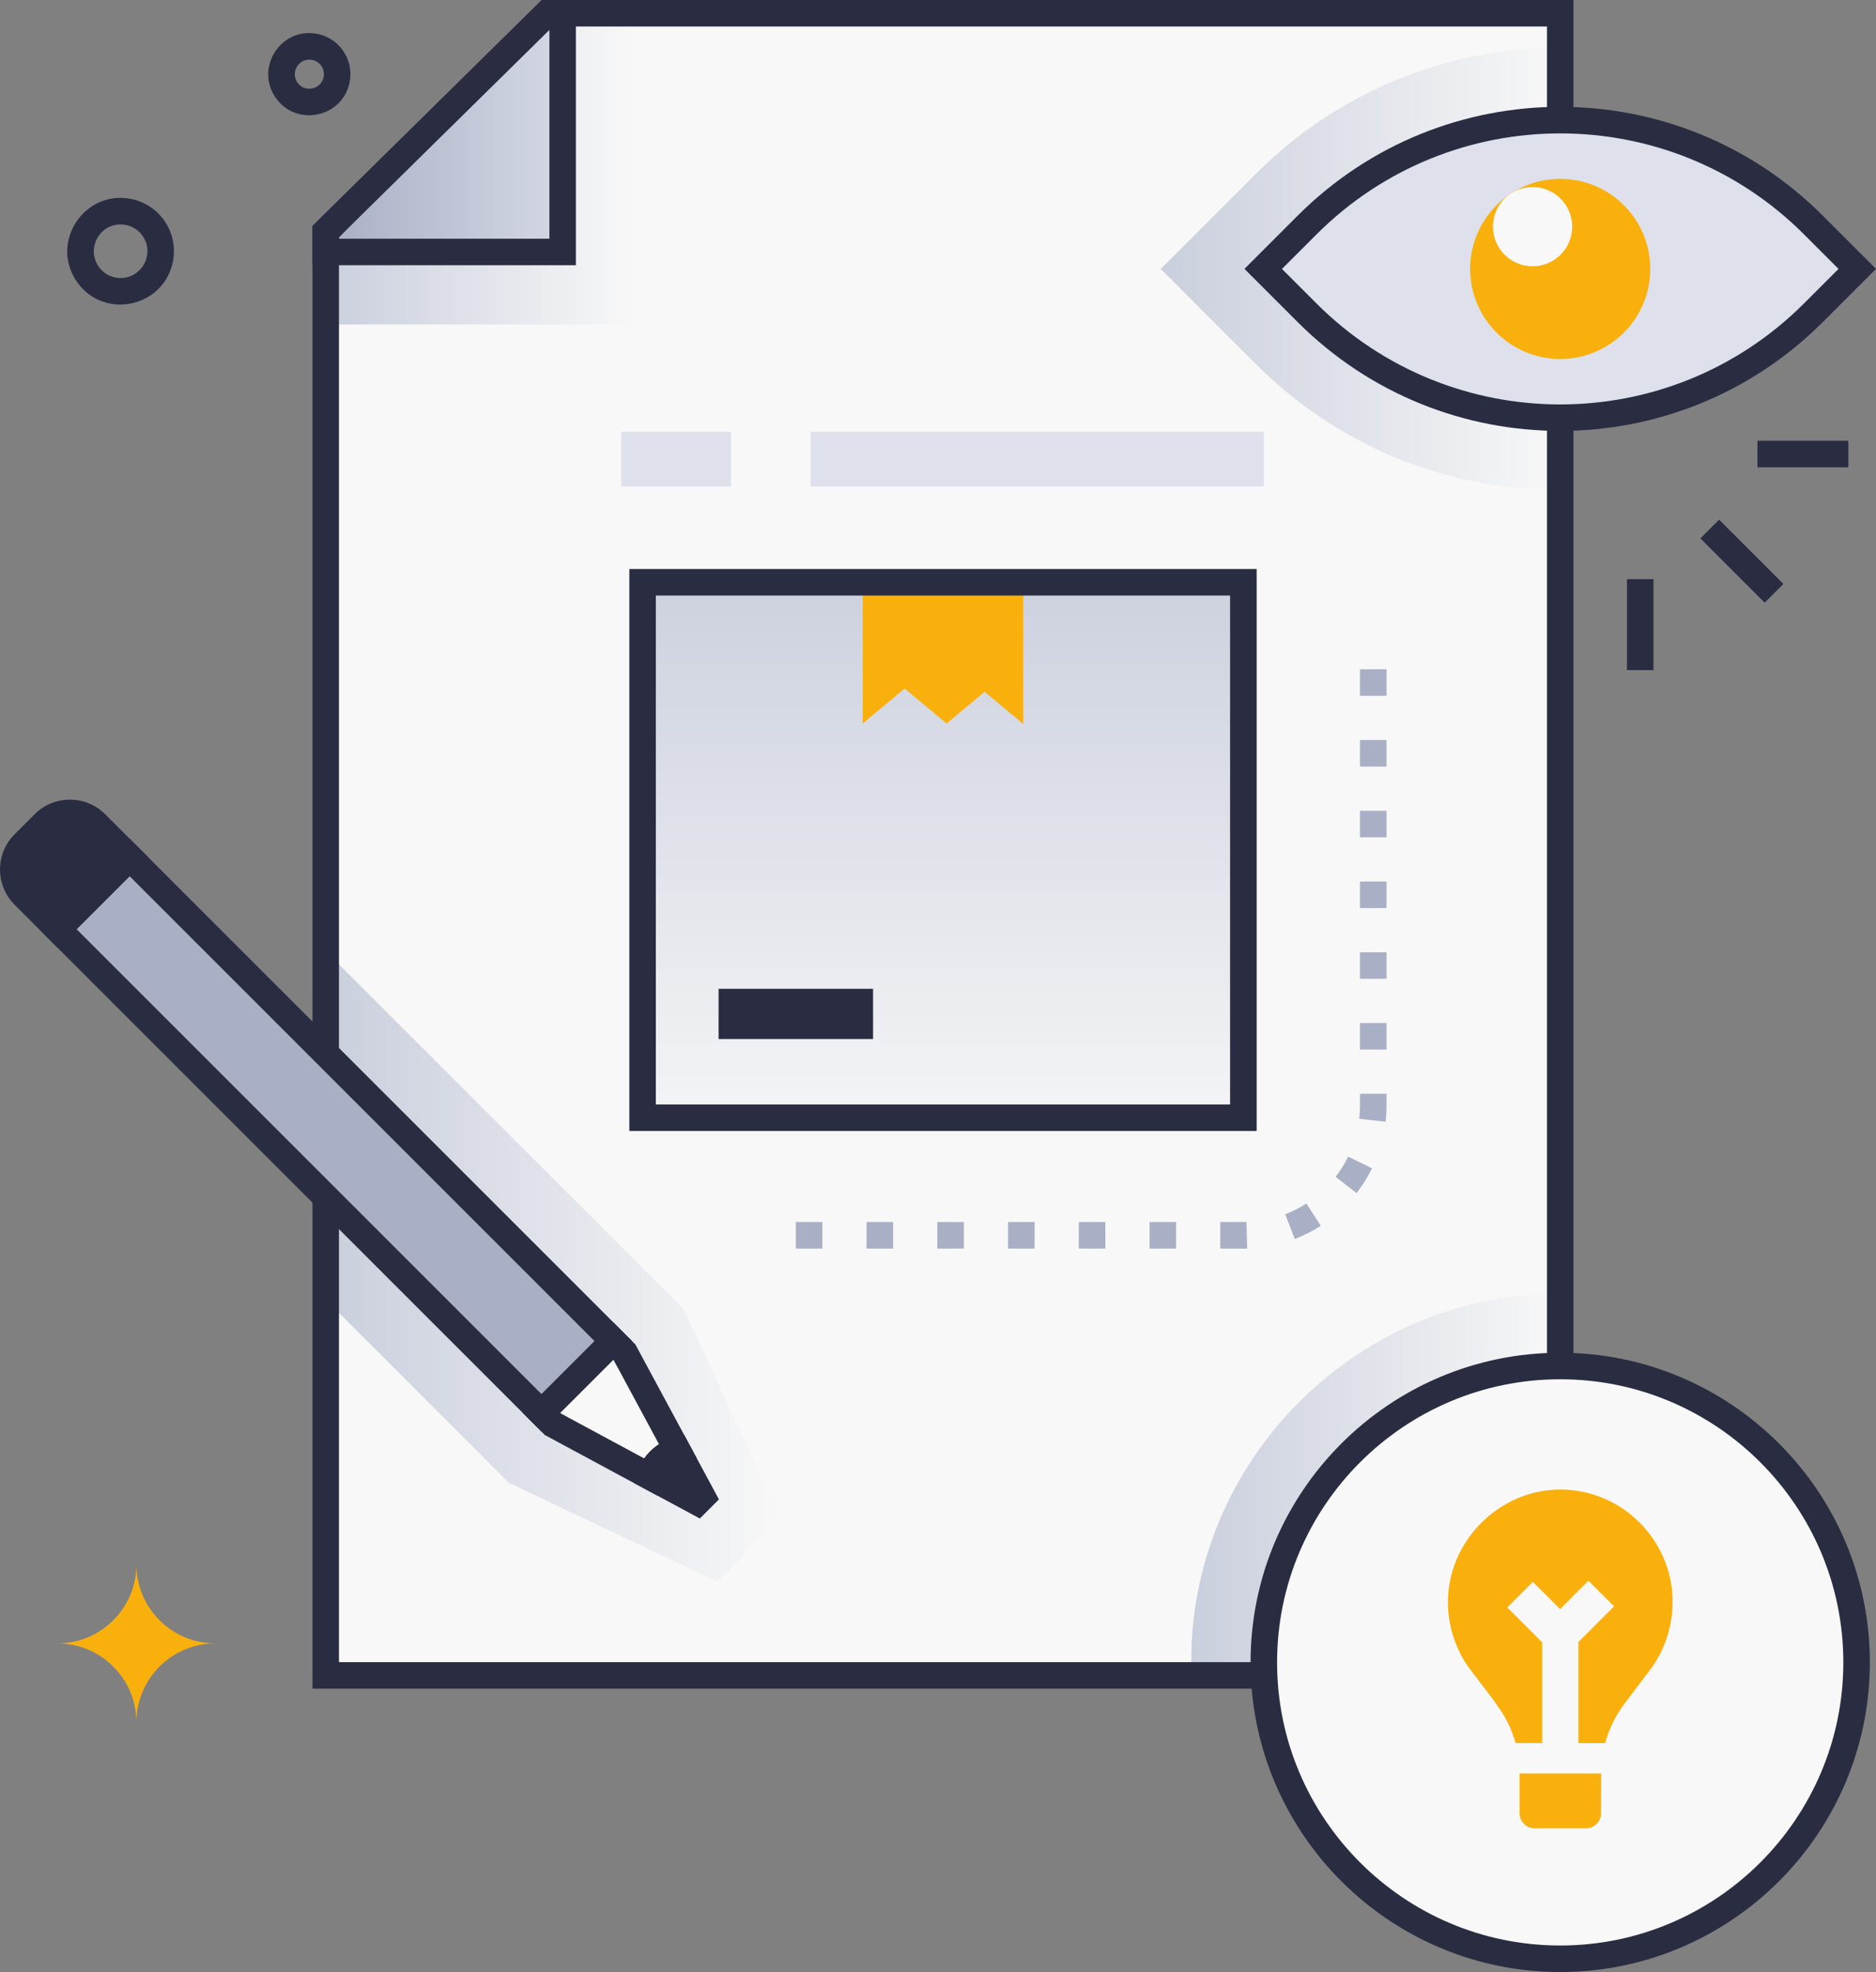
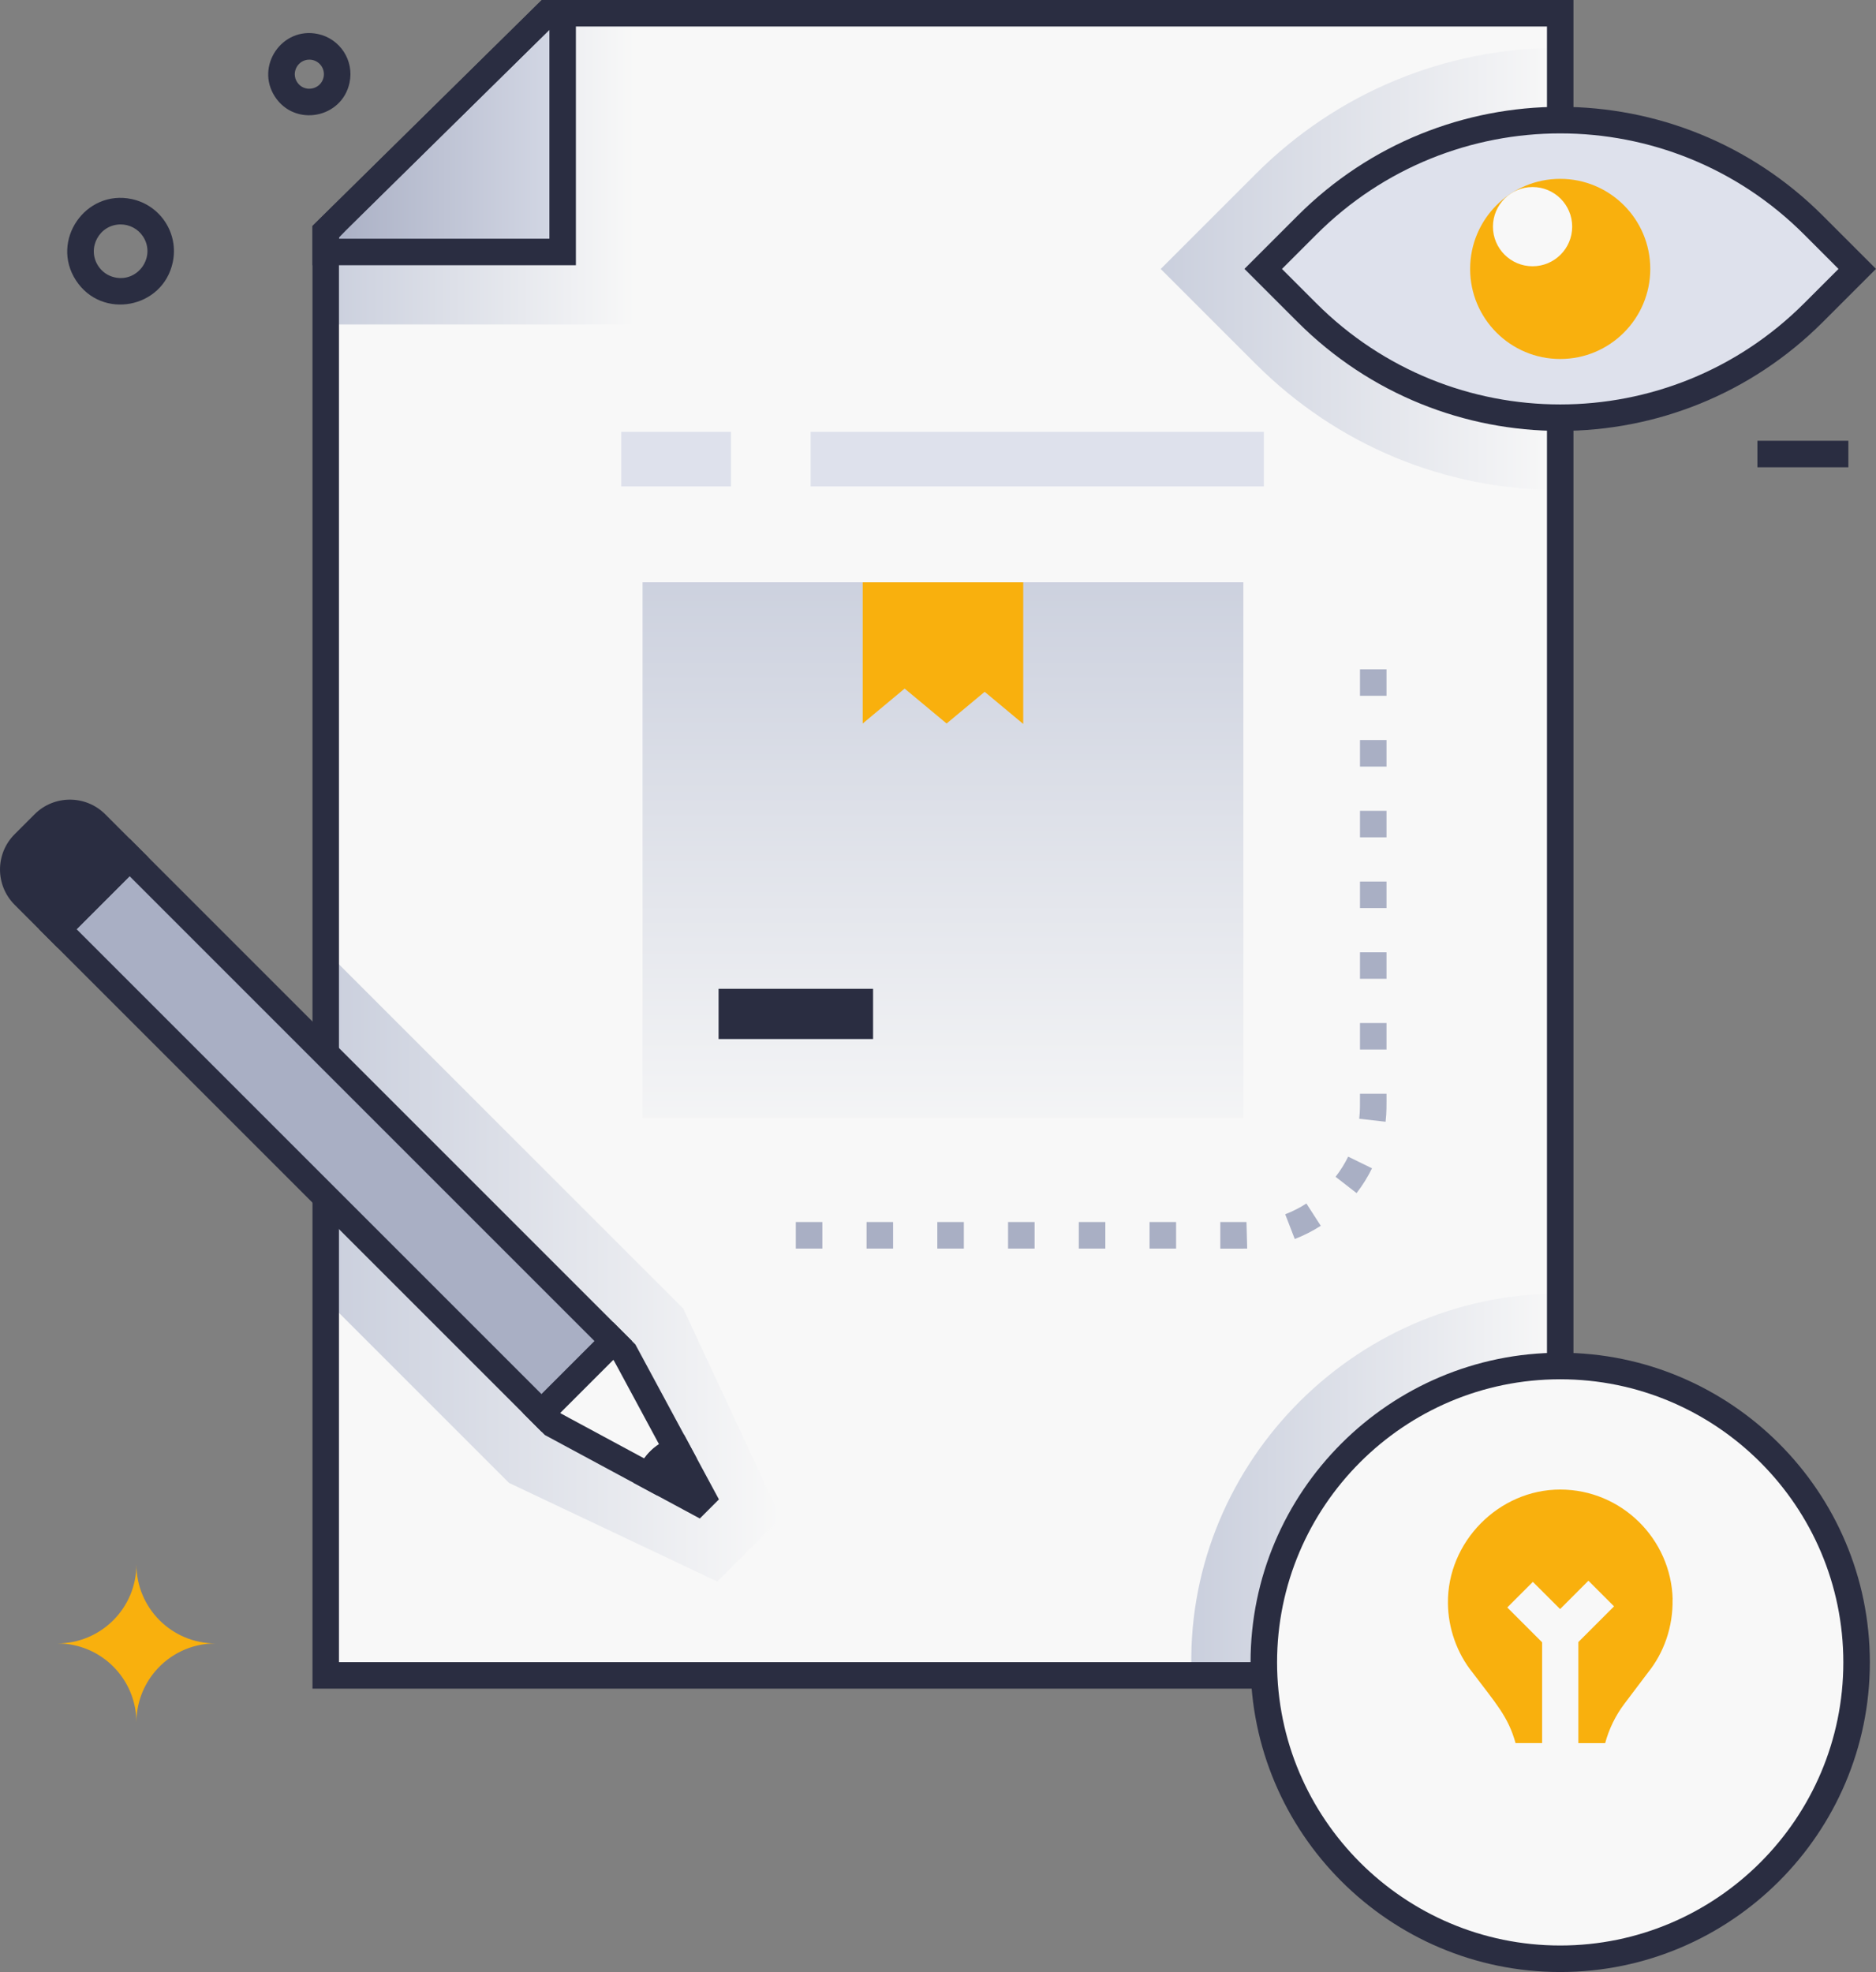
<svg xmlns="http://www.w3.org/2000/svg" xmlns:xlink="http://www.w3.org/1999/xlink" viewBox="0 0 424.27 446">
  <rect x="0" y="0" width="424.27" height="446" fill="#808080" stroke="none" />
  <defs>
    <style>      .cls-1 {        fill: url(#linear-gradient-6);      }      .cls-1, .cls-2, .cls-3, .cls-4, .cls-5, .cls-6, .cls-7, .cls-8, .cls-9, .cls-10, .cls-11 {        stroke-width: 0px;      }      .cls-1, .cls-2, .cls-3, .cls-6 {        mix-blend-mode: multiply;      }      .cls-2 {        fill: url(#linear-gradient-5);      }      .cls-3 {        fill: url(#linear-gradient-4);      }      .cls-4 {        fill: #f8f8f8;      }      .cls-5 {        fill: #a9afc4;      }      .cls-6 {        fill: url(#linear-gradient);      }      .cls-7 {        fill: #f9b00d;      }      .cls-8 {        fill: #2a2d41;      }      .cls-9 {        fill: url(#linear-gradient-2);      }      .cls-10 {        fill: url(#linear-gradient-3);      }      .cls-12 {        isolation: isolate;      }      .cls-11 {        fill: #dee1ec;      }    </style>
    <linearGradient id="linear-gradient" x1="73.67" y1="38.19" x2="143.64" y2="38.19" gradientUnits="userSpaceOnUse">
      <stop offset="0" stop-color="#cacfdd" />
      <stop offset="1" stop-color="#f8f8f8" />
    </linearGradient>
    <linearGradient id="linear-gradient-2" x1="73.67" y1="29.99" x2="127.25" y2="29.99" gradientUnits="userSpaceOnUse">
      <stop offset="0" stop-color="#a9afc4" />
      <stop offset="1" stop-color="#d4d8e5" />
    </linearGradient>
    <linearGradient id="linear-gradient-3" x1="213.26" y1="123.79" x2="213.26" y2="265.96" xlink:href="#linear-gradient" />
    <linearGradient id="linear-gradient-4" x1="269.42" y1="335.73" x2="352.85" y2="335.73" xlink:href="#linear-gradient" />
    <linearGradient id="linear-gradient-5" x1="262.49" y1="60.82" x2="352.85" y2="60.82" xlink:href="#linear-gradient" />
    <linearGradient id="linear-gradient-6" y1="286.4" x2="176.6" y2="286.4" xlink:href="#linear-gradient" />
  </defs>
  <g class="cls-12">
    <g id="Layer_2" data-name="Layer 2">
      <g id="Branding">
        <g>
          <path class="cls-7" d="M12.98,371.68c9.87,0,17.87,8,17.87,17.87,0-4.41,1.6-8.45,4.25-11.57,3.28-3.86,8.16-6.3,13.62-6.3-9.87,0-17.87-8-17.87-17.87,0,9.87-8,17.87-17.87,17.87Z" />
-           <polygon class="cls-4" points="352.85 3 352.85 378.91 73.67 378.91 73.67 52.35 123.76 3 352.85 3" />
          <polygon class="cls-4" points="352.85 3 352.85 378.91 73.67 378.91 73.67 52.36 123.76 3 352.85 3" />
          <polygon class="cls-6" points="143.64 3 143.64 73.38 73.67 73.38 73.67 52.36 123.76 3 143.64 3" />
          <polygon class="cls-9" points="123.76 3 127.25 3 127.25 56.99 73.67 56.99 73.67 52.35 123.76 3" />
          <path class="cls-8" d="M130.25,59.99h-59.58v-8.89L122.53,0h7.71v59.99ZM76.67,53.99h47.58V6.74c-51.24,50.48-47.58,46.67-47.58,47.25Z" />
          <rect class="cls-10" x="145.32" y="131.69" width="135.87" height="121.1" />
          <polygon class="cls-7" points="231.41 131.7 231.41 163.73 222.69 156.46 214.08 163.63 204.59 155.73 195.11 163.63 195.11 131.7 231.41 131.7" />
-           <path class="cls-8" d="M284.2,255.79h-141.87v-127.1h141.87v127.1ZM148.32,249.79h129.87v-115.1h-129.87v115.1Z" />
          <rect class="cls-8" x="162.51" y="223.63" width="34.94" height="11.36" />
          <path class="cls-3" d="M352.85,292.55v86.36h-83.36c-1.96-46.41,35.8-86.36,83.36-86.36Z" />
          <path class="cls-5" d="M275.98,282.38v-6c4.92,0,5.4,0,5.92,0l.16,6c-.67.02-.73.01-6.08.01ZM265.98,282.38h-6v-6h6v6ZM249.98,282.38h-6v-6h6v6ZM233.98,282.38h-6v-6h6v6ZM217.98,282.38h-6v-6h6v6ZM201.98,282.38h-6v-6h6v6ZM185.98,282.38h-6v-6h6v6ZM292.82,280.22l-2.16-5.6c1.67-.64,3.28-1.46,4.79-2.43l3.25,5.04c-1.85,1.19-3.83,2.2-5.89,2.99ZM306.79,269.83l-4.74-3.68c1.1-1.42,2.06-2.95,2.85-4.56l5.39,2.64c-.97,1.97-2.14,3.86-3.49,5.6ZM313.36,253.7l-5.96-.68c.21-1.88.17-3.06.17-5.65h6c0,2.53.05,4.08-.21,6.33ZM313.57,237.37h-6v-6h6v6ZM313.57,221.37h-6v-6h6v6ZM313.57,205.37h-6v-6h6v6ZM313.57,189.37h-6v-6h6v6ZM313.57,173.37h-6v-6h6v6ZM313.57,157.37h-6v-6h6v6Z" />
          <rect class="cls-11" x="183.33" y="97.66" width="102.5" height="12.35" />
          <rect class="cls-11" x="140.49" y="97.66" width="24.83" height="12.35" />
          <path class="cls-2" d="M352.85,10.8v100.04c-26.01,0-50.46-10.13-68.85-28.52l-21.5-21.49,21.5-21.5c18.39-18.39,42.84-28.52,68.85-28.52Z" />
          <path class="cls-1" d="M176.6,343.33l-22.06-47.36c-21.17-21.16-5.17-5.15-80.88-80.87v78.82c12.22,12.22,35.38,35.38,41.46,41.46l47.11,22.31,14.36-14.36Z" />
          <path class="cls-8" d="M355.85,381.91H70.67V51.1L122.53,0h233.32v381.91ZM76.67,375.91h273.19V6H124.99l-48.33,47.61v322.3Z" />
          <g>
            <rect class="cls-5" x="64.41" y="179.38" width="22.96" height="154.7" transform="translate(-159.31 128.86) rotate(-45)" />
            <path class="cls-8" d="M122.47,323.79L8.83,210.15l20.48-20.48,113.64,113.64-20.48,20.48ZM17.32,210.15l105.15,105.15,11.99-11.99L29.31,198.16l-11.99,11.99Z" />
            <path class="cls-8" d="M11.25,185.73h6.39c4.57,0,8.28,3.71,8.28,8.28v10.81H2.96v-10.81c0-4.57,3.71-8.28,8.28-8.28Z" transform="translate(-133.86 67.41) rotate(-45)" />
            <path class="cls-8" d="M13.08,214.4l-9.77-9.77c-4.41-4.41-4.41-11.55,0-15.96l4.52-4.52c4.4-4.4,11.56-4.4,15.96,0l9.77,9.77-20.48,20.48ZM12.07,188.39l-4.52,4.52c-2.06,2.06-2.06,5.41,0,7.47l5.53,5.53,11.99-11.99-5.53-5.53c-2.06-2.06-5.41-2.06-7.47,0Z" />
            <path class="cls-4" d="M138.7,303.31l-16.23,16.23,2.55,2.55,21.92,11.82c.98-2.85,3.31-5.08,6.24-5.92l-11.93-22.13-2.55-2.55Z" />
            <path class="cls-8" d="M148.63,338.24l-25.42-13.7-4.99-4.99,20.48-20.48,4.99,4.99,13.91,25.8-3.59,1.02c-1.98.57-3.56,2.06-4.23,4.01l-1.15,3.35ZM145.7,329.84c.9-1.27,2.04-2.36,3.34-3.21-10.97-20.34-10.15-18.89-10.34-19.07l-11.99,11.99c.18.18-1.34-.67,18.98,10.29Z" />
            <g>
              <path class="cls-8" d="M146.94,333.92l10.78,5.81,1.16-1.16-5.7-10.57c-2.93.84-5.26,3.07-6.24,5.92Z" />
              <path class="cls-8" d="M158.27,343.43l-14.99-8.08.83-2.41c1.3-3.8,4.39-6.73,8.26-7.83l2.32-.66,7.9,14.66-4.32,4.32ZM151.05,332.73l1.79.97-.95-1.75c-.31.24-.59.5-.85.79Z" />
            </g>
          </g>
          <circle class="cls-4" cx="352.85" cy="375.97" r="67.03" />
          <path class="cls-8" d="M352.85,446c-38.61,0-70.03-31.42-70.03-70.03s31.42-70.03,70.03-70.03,70.03,31.42,70.03,70.03-31.42,70.03-70.03,70.03ZM352.85,311.94c-35.31,0-64.03,28.72-64.03,64.03s28.72,64.03,64.03,64.03,64.03-28.72,64.03-64.03-28.72-64.03-64.03-64.03Z" />
          <path class="cls-7" d="M378.26,361.7c.13,6.26-1.98,12.13-5.57,16.58l-5.32,7.05c-2.02,2.67-3.49,5.71-4.35,8.9h-6.06v-22.86l8.07-8.07-5.8-5.8-6.4,6.41-6.16-6.15-5.79,5.79,7.88,7.88v22.79h-6.01c-1.64-5.96-4.43-8.93-9.72-15.95-3.54-4.36-5.52-10.08-5.57-15.64-.18-13.89,11.49-25.75,25.38-25.75s25.09,11.19,25.44,24.82Z" />
-           <path class="cls-7" d="M358.66,413.5h-11.57c-1.89,0-3.42-1.53-3.42-3.42v-8.98s18.45,0,18.45,0l-.04,8.98c0,1.89-1.53,3.42-3.42,3.42Z" />
          <path class="cls-11" d="M410.12,50.91c-15.19-15.19-35.79-23.72-57.27-23.72h0c-21.48,0-42.08,8.53-57.27,23.72l-9.91,9.91c3.3,3.3,6.6,6.6,9.91,9.91,31.61,31.61,82.91,31.62,114.53,0l9.91-9.91c-3.3-3.3-6.6-6.6-9.91-9.91Z" />
          <path class="cls-8" d="M293.47,72.84l-12.03-12.03,12.03-12.03c32.82-32.82,85.95-32.83,118.77,0l12.03,12.03-12.03,12.03c-32.82,32.82-85.95,32.83-118.77,0ZM289.92,60.82l7.79,7.79c30.48,30.48,79.81,30.48,110.29,0l7.79-7.79-7.78-7.79c-30.48-30.48-79.81-30.48-110.29,0l-7.78,7.78Z" />
          <circle class="cls-7" cx="352.85" cy="60.82" r="20.37" />
          <circle class="cls-4" cx="346.6" cy="51.26" r="8.96" />
-           <rect class="cls-8" x="390.94" y="116.63" width="6" height="20.57" transform="translate(25.64 315.73) rotate(-45)" />
          <rect class="cls-8" x="397.45" y="99.68" width="20.57" height="6" />
-           <rect class="cls-8" x="367.95" y="130.98" width="6" height="20.57" />
          <path class="cls-8" d="M17.17,63.4c-5.83-8.96,2.14-20.59,12.61-18.38,6.52,1.38,10.68,7.78,9.29,14.3-2.22,10.46-16.05,13.09-21.9,4.08ZM27.28,50.76c-4.81,0-7.69,5.35-5.08,9.37.88,1.36,2.24,2.29,3.82,2.62h0c5.25,1.11,9.27-4.72,6.34-9.24-1.15-1.77-3.08-2.75-5.08-2.75Z" />
          <path class="cls-8" d="M62.17,21.85c-4.47-6.88,1.6-15.88,9.72-14.16,5.02,1.06,8.23,5.99,7.16,11.02-1.71,8.06-12.37,10.08-16.88,3.14ZM69.96,13.49c-2.61,0-4.18,2.91-2.76,5.09,1.59,2.45,5.37,1.74,5.98-1.12.43-2.05-1.13-3.97-3.22-3.97Z" />
        </g>
      </g>
    </g>
  </g>
</svg>